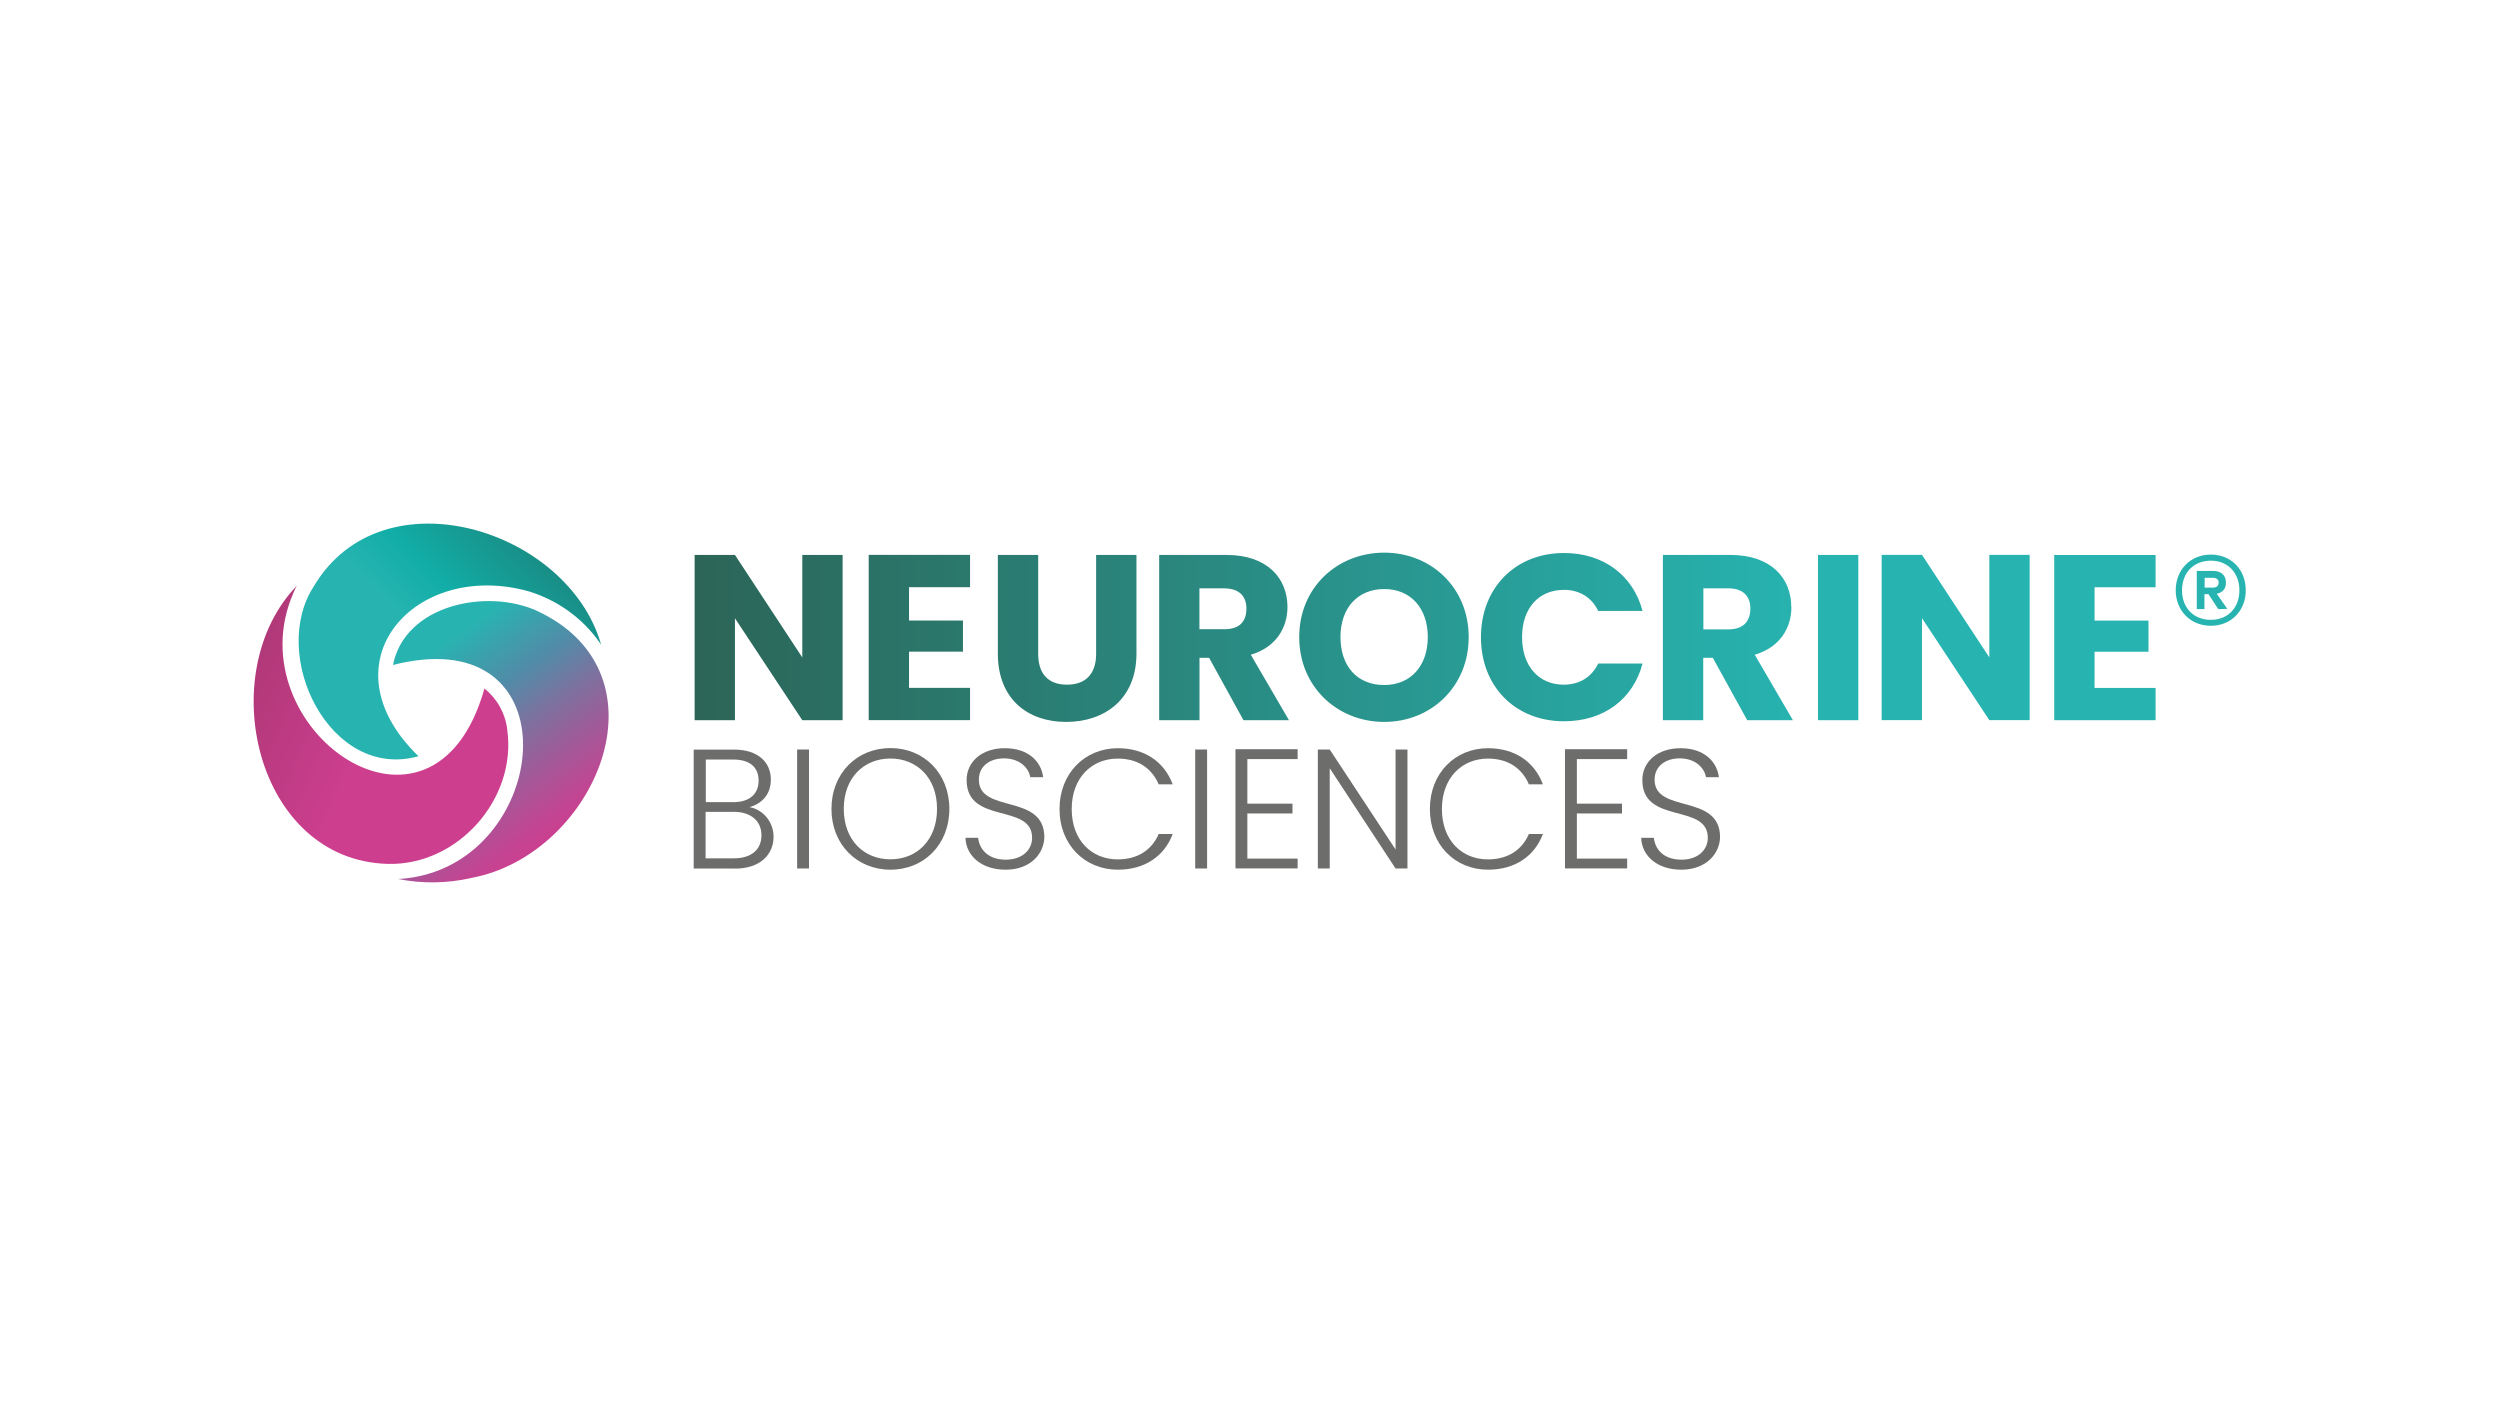
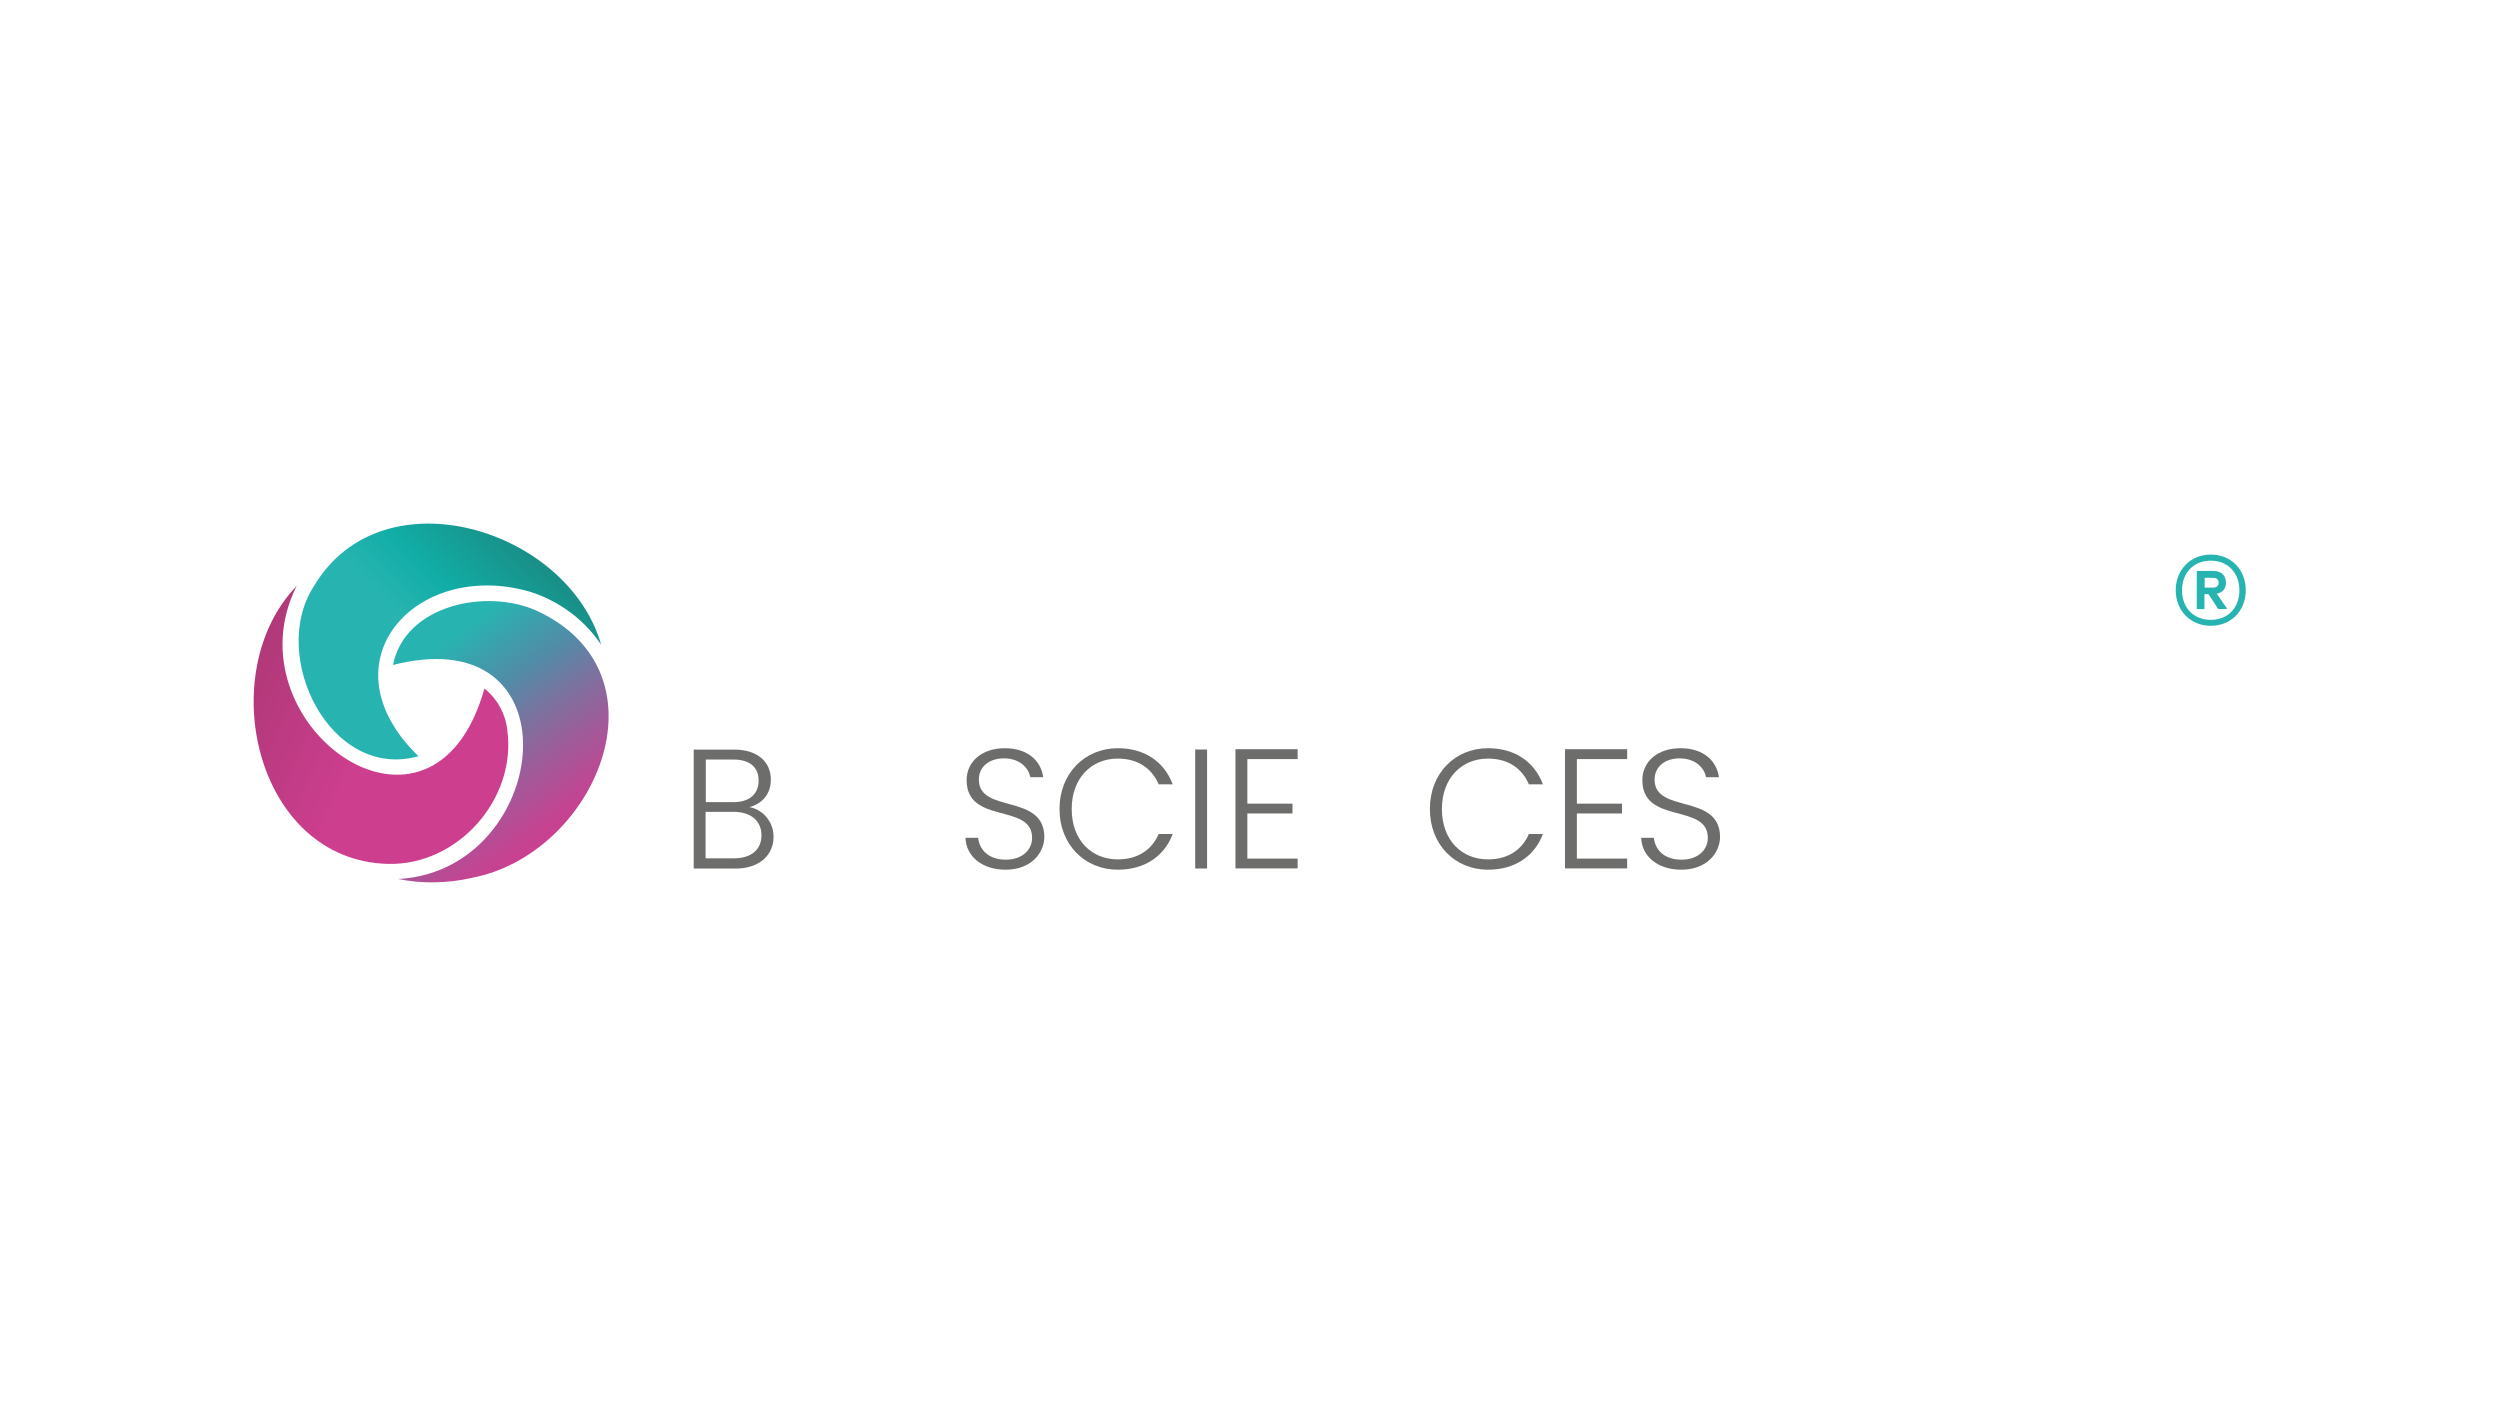
<svg xmlns="http://www.w3.org/2000/svg" id="Livello_1" data-name="Livello 1" viewBox="0 0 349 196.36">
  <defs>
    <style>
      .cls-1 {
        fill: none;
      }

      .cls-2 {
        fill: #6d6d6c;
      }

      .cls-3 {
        fill: url(#Sfumatura_senza_nome_16);
      }

      .cls-4 {
        fill: url(#Sfumatura_senza_nome_17);
      }

      .cls-5 {
        fill: #27b4b1;
      }

      .cls-6 {
        fill: url(#Sfumatura_senza_nome_3);
      }

      .cls-7 {
        fill: url(#Sfumatura_senza_nome_4);
      }
    </style>
    <linearGradient id="Sfumatura_senza_nome_17" data-name="Sfumatura senza nome 17" x1="-106.59" y1="-43.71" x2="169.92" y2="-43.71" gradientTransform="translate(167.14 121.74) scale(.75)" gradientUnits="userSpaceOnUse">
      <stop offset="0" stop-color="#2c6052" />
      <stop offset=".8" stop-color="#27b4b1" />
    </linearGradient>
    <linearGradient id="Sfumatura_senza_nome_16" data-name="Sfumatura senza nome 16" x1="-147.49" y1="-42.8" x2="-120.34" y2="-4.94" gradientTransform="translate(167.14 121.74) scale(.75)" gradientUnits="userSpaceOnUse">
      <stop offset=".09" stop-color="#27b4b1" />
      <stop offset=".37" stop-color="#528ba7" />
      <stop offset=".54" stop-color="#7c729f" />
      <stop offset=".72" stop-color="#a15a99" />
      <stop offset=".9" stop-color="#c24592" />
      <stop offset="1" stop-color="#cd3e8f" />
    </linearGradient>
    <linearGradient id="Sfumatura_senza_nome_3" data-name="Sfumatura senza nome 3" x1="-159.85" y1="-25.75" x2="-123.36" y2="-62.83" gradientTransform="translate(167.14 121.74) scale(.75)" gradientUnits="userSpaceOnUse">
      <stop offset=".46" stop-color="#27b4b1" />
      <stop offset=".65" stop-color="#11ada6" />
      <stop offset="1" stop-color="#1a8981" />
      <stop offset="1" stop-color="#1b8981" />
    </linearGradient>
    <linearGradient id="Sfumatura_senza_nome_4" data-name="Sfumatura senza nome 4" x1="-129.76" y1="-14.04" x2="-198.66" y2="-43.23" gradientTransform="translate(167.14 121.74) scale(.75)" gradientUnits="userSpaceOnUse">
      <stop offset=".36" stop-color="#cd3e8f" />
      <stop offset=".95" stop-color="#9b3467" />
    </linearGradient>
  </defs>
  <g id="layer1">
    <g id="g9919">
      <path id="path9596" class="cls-2" d="M102.6,121.25h-5.76v-16.61h5.6c3.48,0,5.17,1.85,5.17,4.18,0,2.2-1.37,3.4-2.97,3.86,1.85.32,3.35,2.04,3.35,4.13,0,2.49-1.88,4.45-5.39,4.45ZM102.33,106.03h-3.8v5.95h3.86c2.25,0,3.51-1.15,3.51-3s-1.18-2.95-3.56-2.95h0ZM102.41,113.34h-3.91v6.48h3.97c2.41,0,3.83-1.21,3.83-3.22s-1.5-3.27-3.88-3.27h0Z" />
-       <path id="path9598" class="cls-2" d="M111.28,104.63h1.66v16.61h-1.66v-16.61Z" />
-       <path id="path9600" class="cls-2" d="M124.3,121.41c-4.66,0-8.23-3.51-8.23-8.49s3.56-8.49,8.23-8.49,8.23,3.51,8.23,8.49-3.54,8.49-8.23,8.49ZM124.3,119.96c3.7,0,6.51-2.68,6.51-7.05s-2.84-7.02-6.51-7.02-6.51,2.65-6.51,7.02,2.81,7.05,6.51,7.05Z" />
      <path id="path9602" class="cls-2" d="M140.38,121.41c-3.32,0-5.52-1.9-5.6-4.45h1.77c.13,1.37,1.18,3.05,3.86,3.05,2.3,0,3.67-1.37,3.67-3.05,0-4.9-9.14-1.8-9.14-8.06,0-2.57,2.12-4.45,5.33-4.45s5.06,1.77,5.36,4.05h-1.8c-.19-1.15-1.31-2.6-3.62-2.63-1.96-.03-3.56,1.04-3.56,2.97,0,4.8,9.14,1.85,9.14,8.04-.05,2.25-1.88,4.53-5.41,4.53h0Z" />
      <path id="path9604" class="cls-2" d="M156.05,104.45c3.7,0,6.46,1.85,7.66,5.04h-1.96c-.94-2.2-2.87-3.59-5.71-3.59-3.64,0-6.43,2.68-6.43,7.05s2.79,7.02,6.43,7.02c2.84,0,4.77-1.37,5.71-3.54h1.96c-1.18,3.13-3.94,4.98-7.66,4.98-4.61,0-8.14-3.48-8.14-8.47s3.54-8.49,8.14-8.49Z" />
      <path id="path9606" class="cls-2" d="M166.85,104.63h1.66v16.61h-1.66v-16.61Z" />
      <path id="path9608" class="cls-2" d="M181.15,105.97h-7.02v6.22h6.3v1.37h-6.3v6.3h7.02v1.37h-8.68v-16.64h8.68v1.39Z" />
-       <path id="path9610" class="cls-2" d="M196.48,104.63v16.61h-1.66l-9.19-13.99v13.99h-1.66v-16.61h1.66l9.19,13.96v-13.96h1.66Z" />
      <path id="path9612" class="cls-2" d="M207.73,104.45c3.7,0,6.46,1.85,7.66,5.04h-1.96c-.94-2.2-2.87-3.59-5.71-3.59-3.64,0-6.43,2.68-6.43,7.05s2.79,7.02,6.43,7.02c2.84,0,4.77-1.37,5.71-3.54h1.96c-1.18,3.13-3.94,4.98-7.66,4.98-4.61,0-8.12-3.48-8.12-8.47s3.51-8.49,8.12-8.49Z" />
      <path id="path9614" class="cls-2" d="M227.15,105.97h-7.02v6.22h6.3v1.37h-6.3v6.3h7.02v1.37h-8.68v-16.64h8.68v1.39Z" />
      <path id="path9616" class="cls-2" d="M234.71,121.41c-3.32,0-5.52-1.9-5.6-4.45h1.77c.13,1.37,1.15,3.05,3.86,3.05,2.3,0,3.67-1.37,3.67-3.05,0-4.9-9.14-1.8-9.14-8.06,0-2.57,2.12-4.45,5.33-4.45s5.06,1.77,5.36,4.05h-1.8c-.19-1.15-1.31-2.6-3.62-2.63-1.96-.03-3.56,1.04-3.56,2.97,0,4.8,9.14,1.85,9.14,8.04-.05,2.25-1.9,4.53-5.41,4.53h0Z" />
-       <path id="path9623" class="cls-4" d="M117.63,77.47v23.07h-5.63l-9.4-14.23v14.23h-5.63v-23.07h5.63l9.4,14.31v-14.31h5.63ZM135.42,81.97h-8.52v4.66h7.53v4.34h-7.53v5.06h8.52v4.5h-14.15v-23.07h14.15v4.5ZM139.3,77.47h5.63v13.8c0,2.73,1.34,4.31,4.02,4.31s4.07-1.58,4.07-4.31v-13.8h5.63v13.77c0,6.38-4.47,9.54-9.81,9.54s-9.54-3.16-9.54-9.54v-13.77ZM171.24,77.47c5.65,0,8.49,3.24,8.49,7.26,0,2.89-1.58,5.63-5.12,6.67l5.33,9.14h-6.35l-4.8-8.71h-1.34v8.71h-5.63v-23.07s9.4,0,9.4,0h0ZM170.92,82.13h-3.48v5.71h3.48c2.12,0,3.08-1.07,3.08-2.89,0-1.69-.99-2.81-3.08-2.81ZM193.24,100.78c-6.54,0-11.87-4.9-11.87-11.84s5.33-11.79,11.87-11.79,11.79,4.88,11.79,11.79-5.25,11.84-11.79,11.84ZM193.24,95.63c3.67,0,6.08-2.65,6.08-6.7s-2.41-6.7-6.08-6.7-6.11,2.6-6.11,6.7,2.36,6.7,6.11,6.7ZM218.29,82.34c2.14,0,3.88.99,4.82,2.95h6.19c-1.31-4.98-5.47-8.09-10.96-8.09-6.81,0-11.6,4.88-11.6,11.76s4.8,11.73,11.6,11.73c5.49,0,9.65-3.05,10.96-8.06h-6.19c-.96,1.98-2.71,2.95-4.82,2.95-3.46,0-5.81-2.57-5.81-6.64s2.36-6.59,5.81-6.59ZM250.06,84.73c0-4.02-2.81-7.26-8.49-7.26h-9.43v23.07h5.63v-8.71h1.34l4.8,8.71h6.38l-5.33-9.14c3.56-1.04,5.12-3.78,5.12-6.67ZM241.27,87.86h-3.48v-5.73h3.48c2.09,0,3.08,1.13,3.08,2.81,0,1.82-.99,2.92-3.08,2.92ZM253.79,100.54h5.63v-23.07h-5.63v23.07ZM277.71,91.77l-9.4-14.31h-5.63v23.07h5.63v-14.23l9.4,14.23h5.63v-23.07h-5.63v14.31ZM286.77,100.54h14.15v-4.5h-8.52v-5.06h7.53v-4.34h-7.53v-4.66h8.52v-4.5h-14.15v23.07Z" />
      <path id="path9638" class="cls-3" d="M65.79,122.56c17.25-3.19,28.19-28.45,9.16-37.29-6.97-3.16-18.41-.88-20.09,7.56,23.74-6.05,22.53,22.75,6.03,28.8-1.31.48-2.73.83-4.23.99-.35.03-.72.08-1.1.08,3.38.7,6.86.62,10.23-.13h0Z" />
      <path id="path9649" class="cls-6" d="M73.91,82.58c3.94,1.23,7.39,3.7,9.75,7.05.11.13.19.27.27.4-4.61-16.21-30.54-24.22-40.08-8.25-6.38,9.7,2.22,27.25,14.57,23.79-13.5-13.07-.43-27.52,15.49-22.99h0Z" />
      <path id="path9656" class="cls-7" d="M70.82,101.93c-.24-2.28-1.39-4.37-3.19-5.81-7.15,25.4-34.91,5.55-26.68-13.32.13-.35.29-.67.48-1.02-11.68,12.08-5.79,38.34,12.73,38.82,9.75.24,17.98-9.06,16.66-18.67Z" />
      <path id="path9658" class="cls-5" d="M303.73,82.4c0-2.84,2.04-4.98,4.9-4.98s4.88,2.12,4.88,4.98-2.04,4.96-4.88,4.96-4.9-2.12-4.9-4.96ZM304.61,82.4c0,2.41,1.58,4.13,4.02,4.13s3.99-1.74,3.99-4.13-1.58-4.13-3.99-4.13-4.02,1.71-4.02,4.13ZM309.46,82.88l1.47,2.12-1.26.03-1.37-2.09h-.56v2.09h-1.07v-5.33h2.3c1.1,0,1.77.62,1.77,1.61.03.86-.46,1.42-1.29,1.58h0ZM307.77,80.66v1.37h1.15c.46,0,.8-.19.8-.7,0-.48-.35-.67-.8-.67h-1.15Z" />
    </g>
  </g>
  <rect class="cls-1" width="348.92" height="196.27" />
</svg>